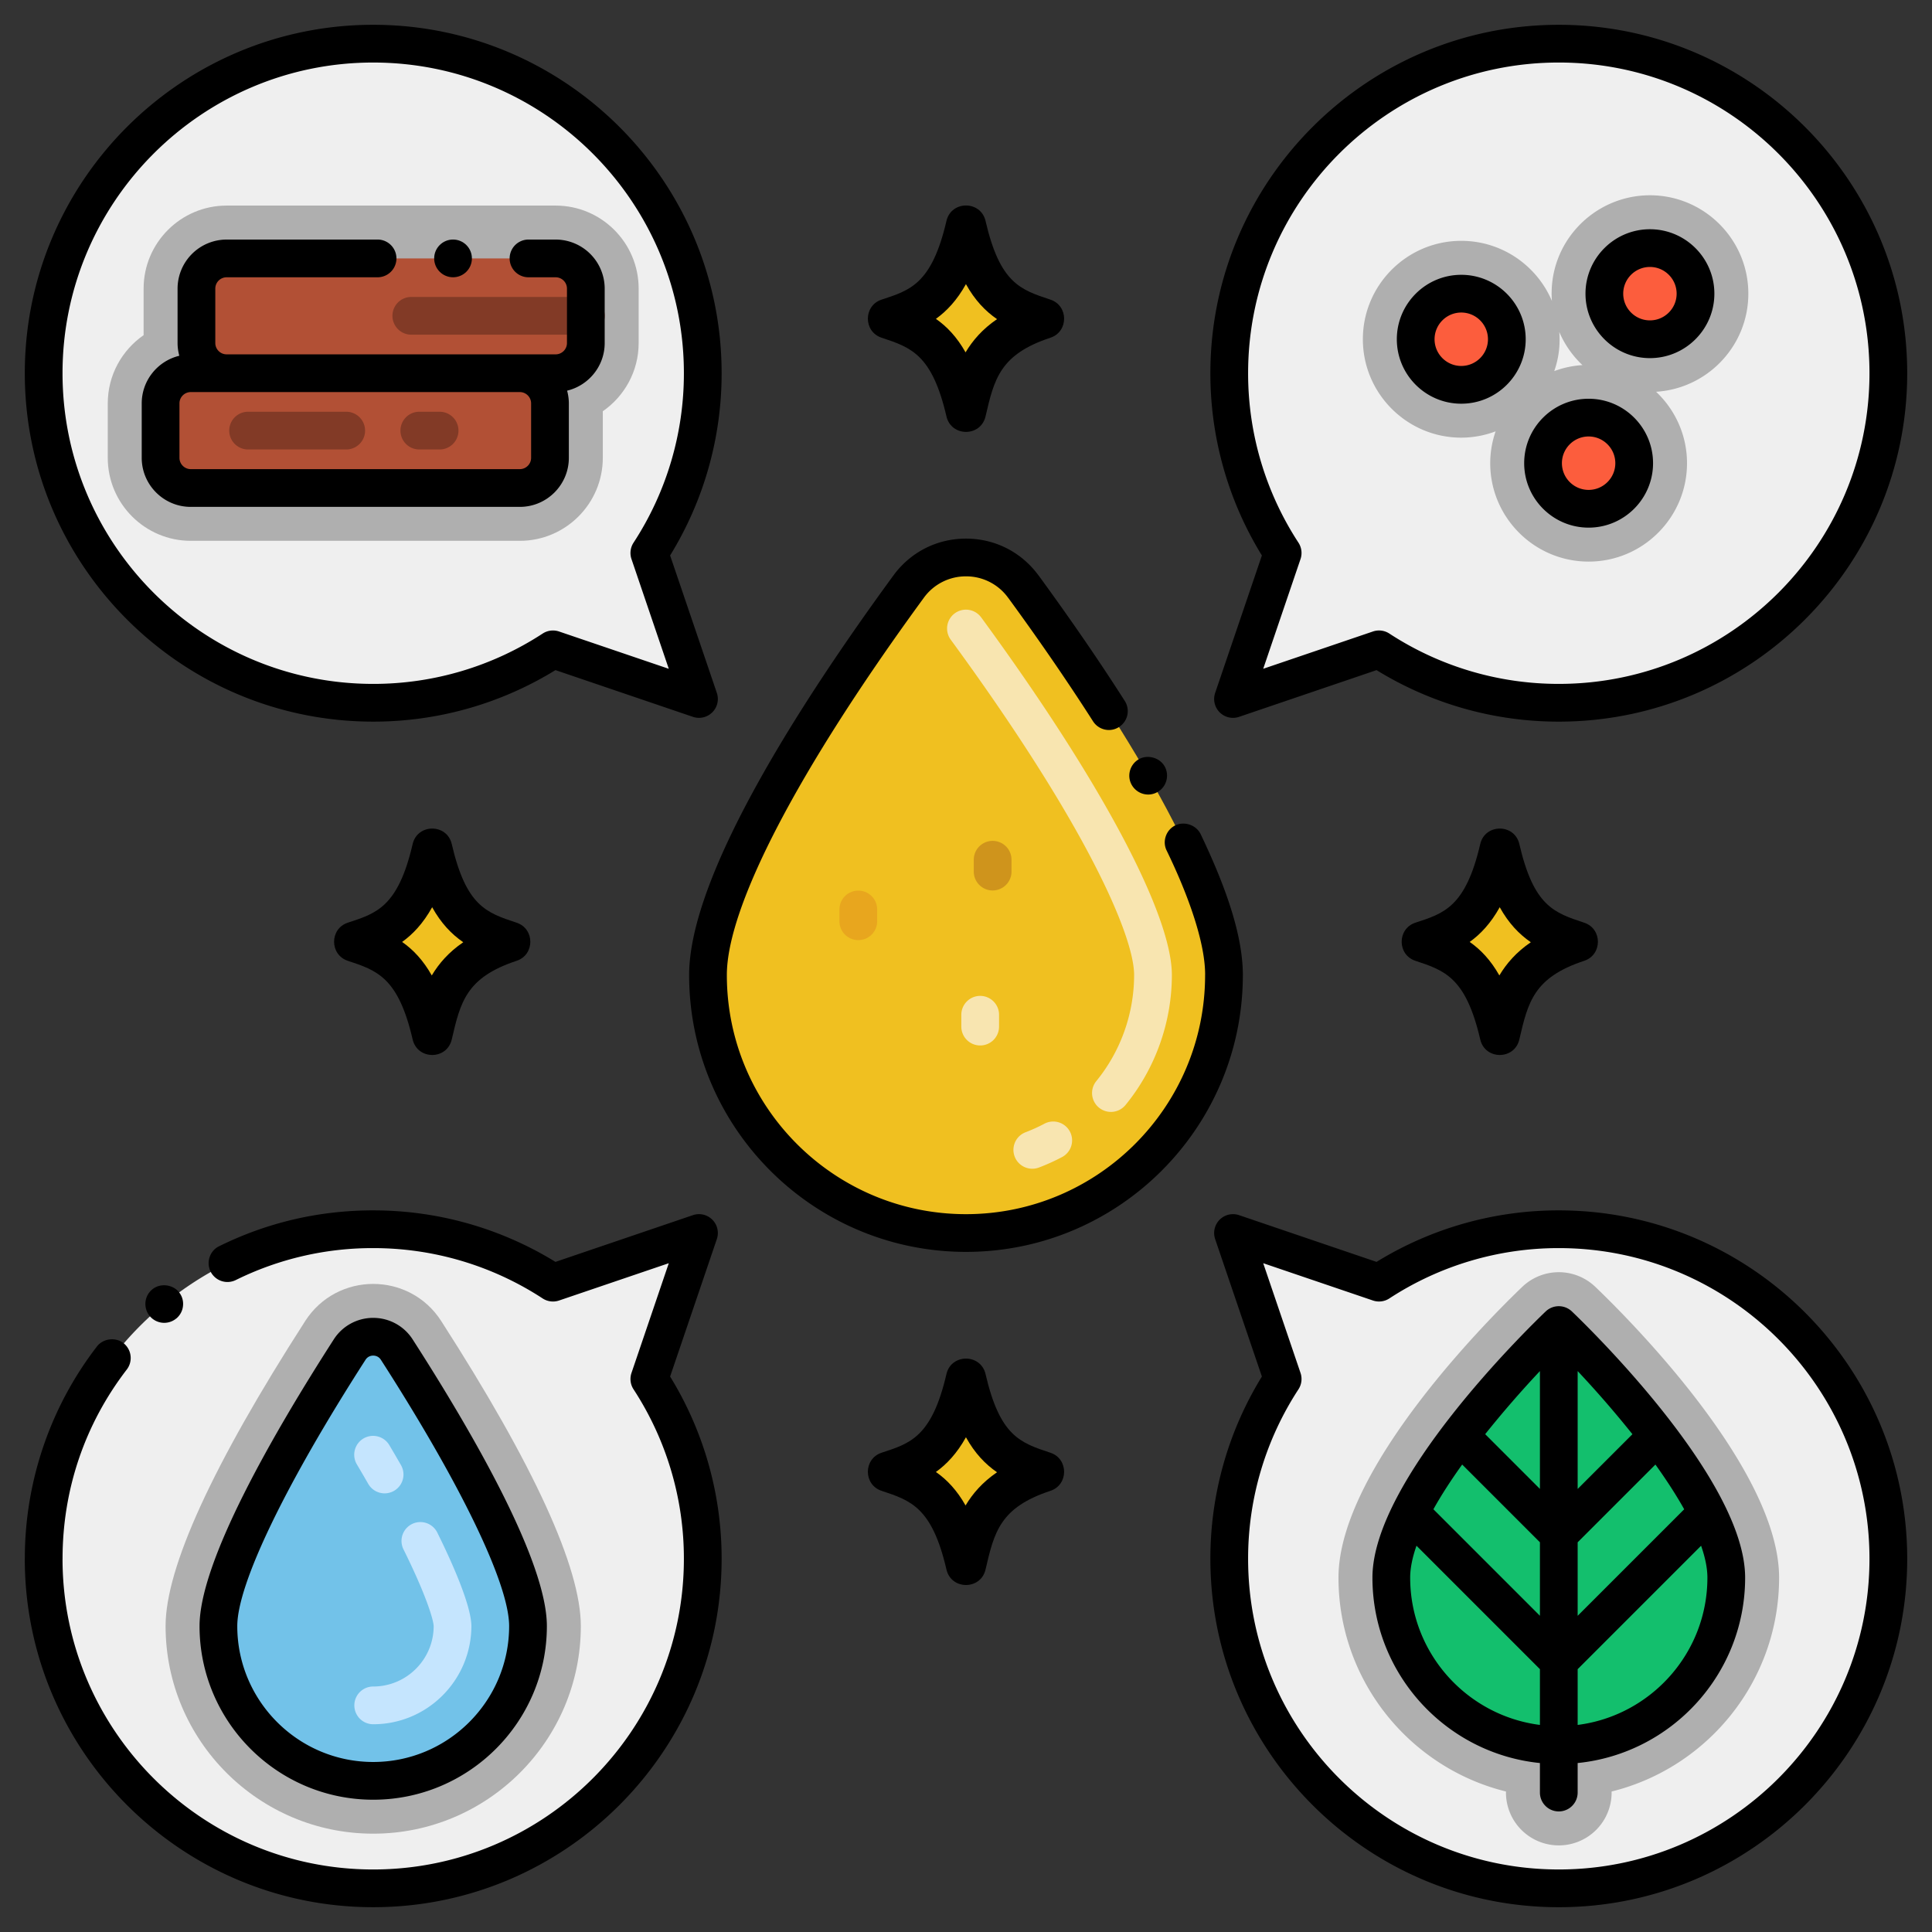
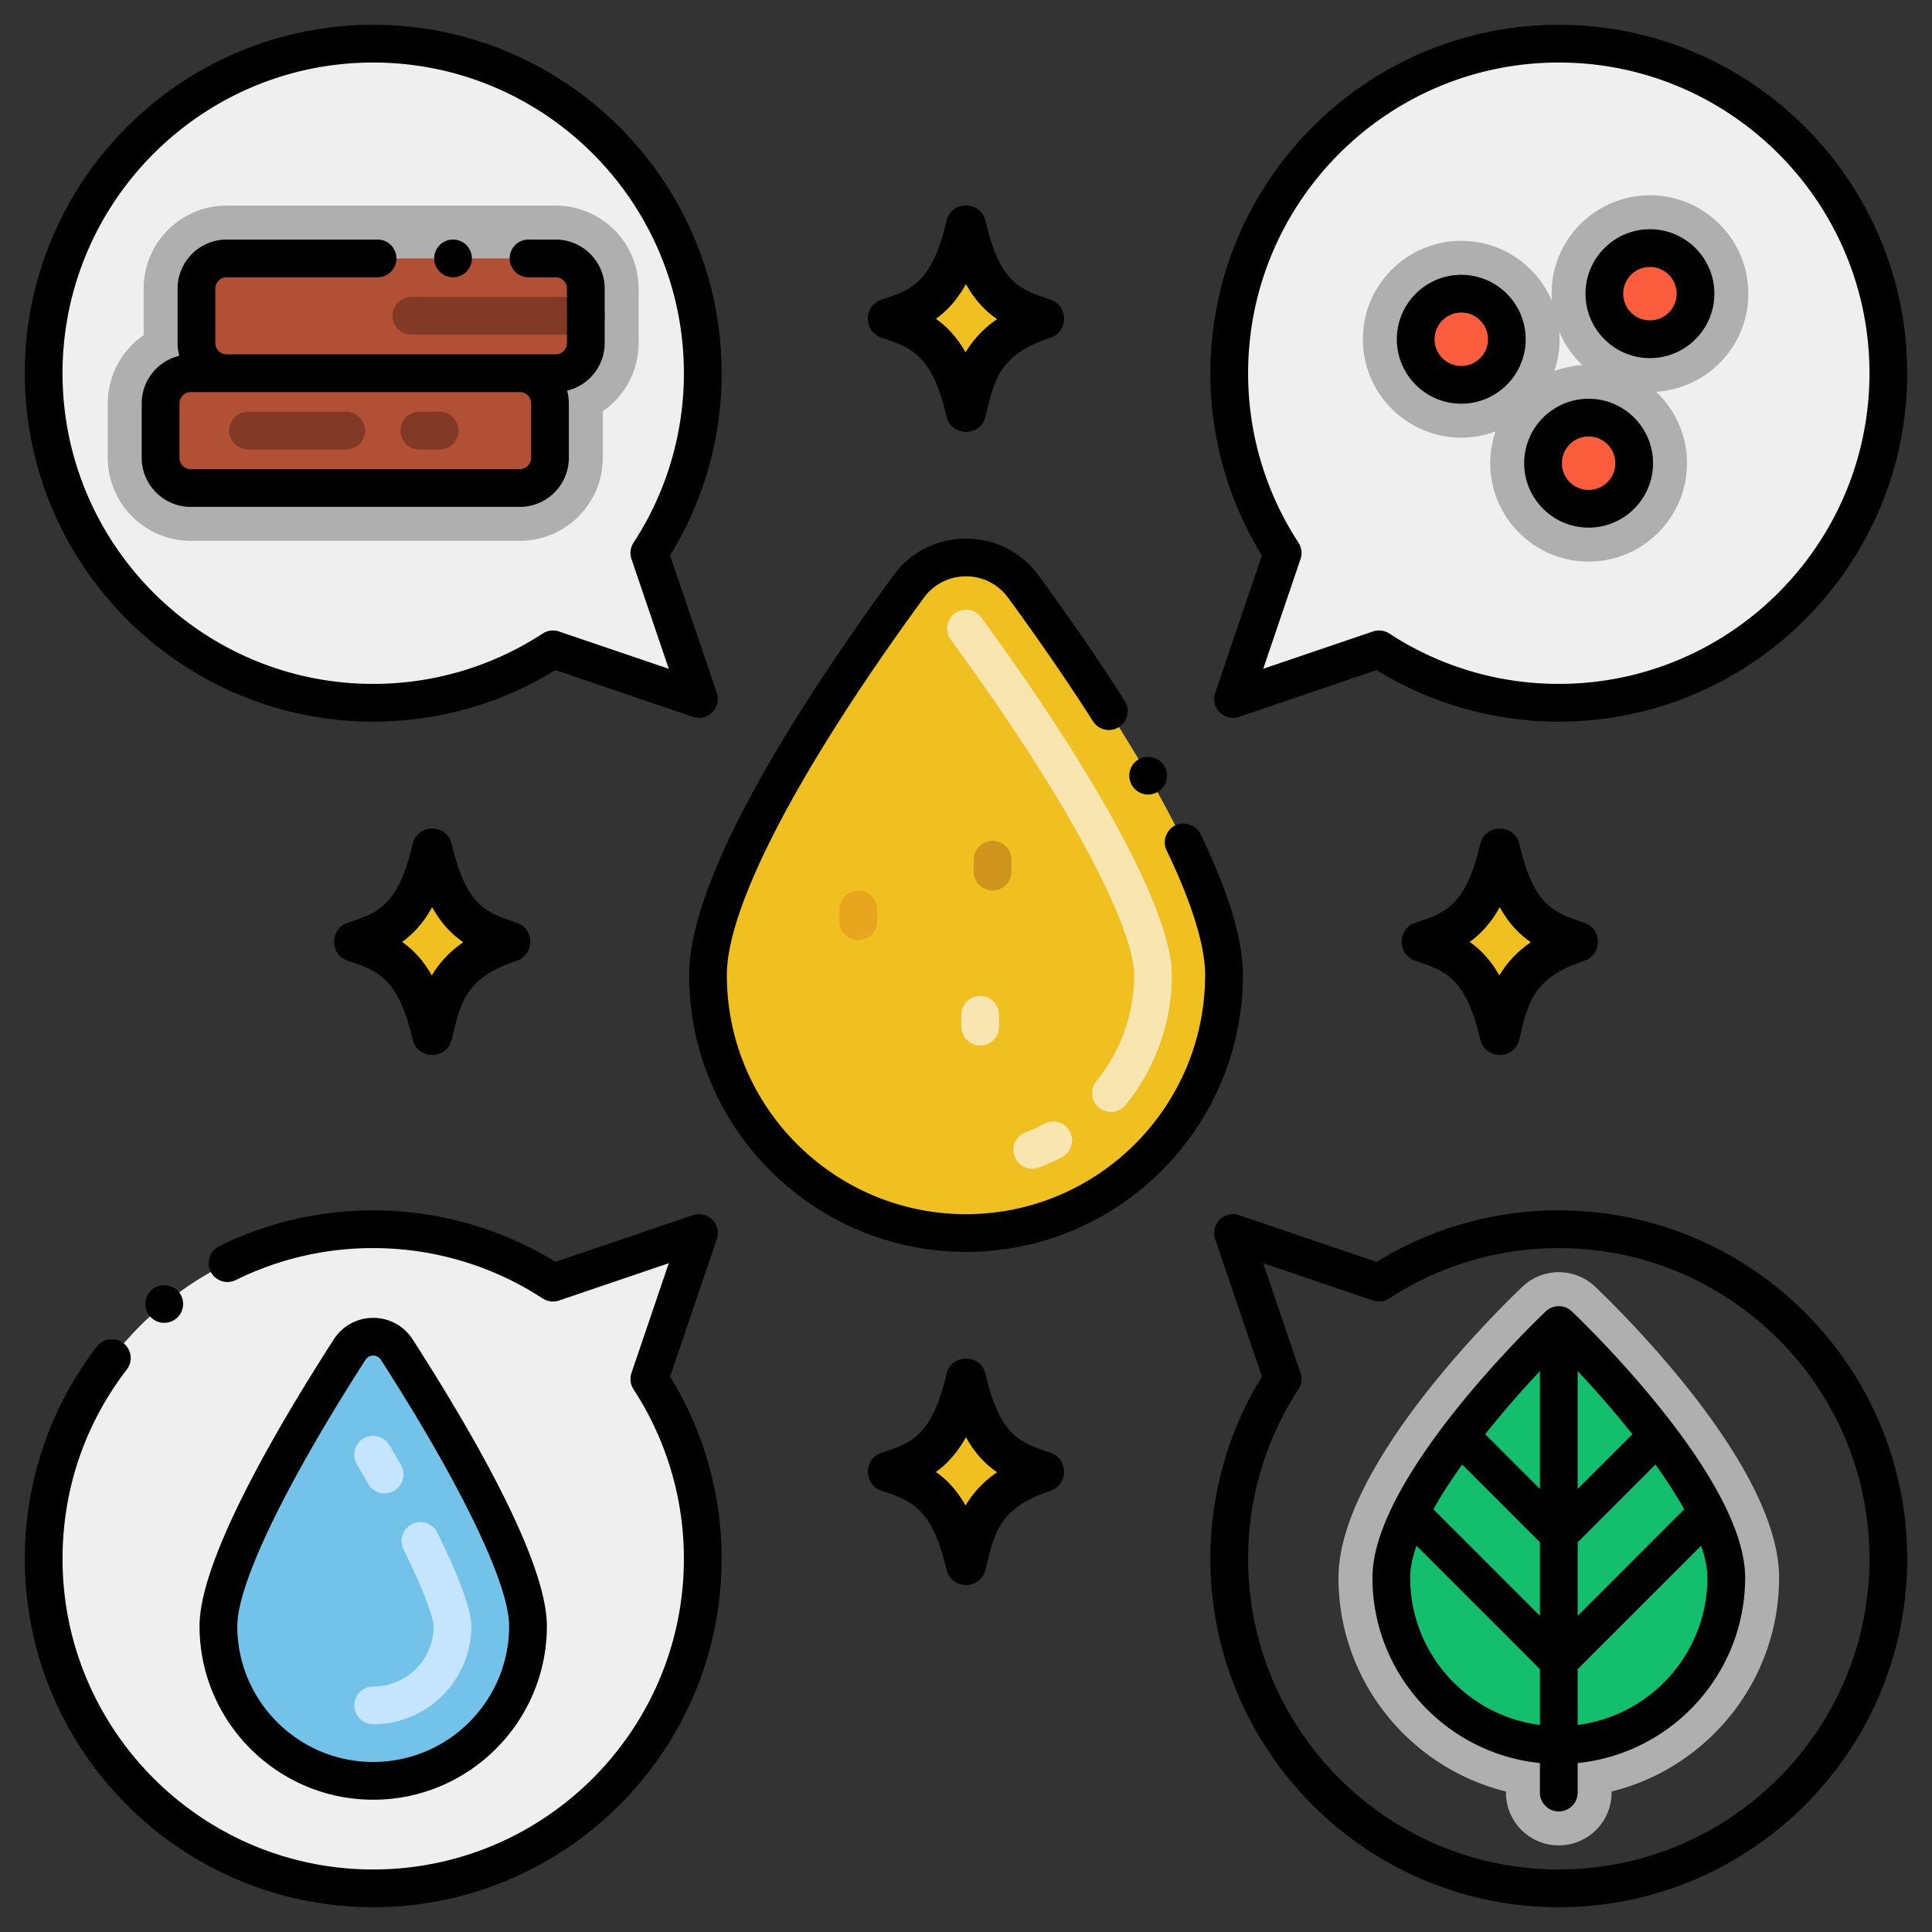
<svg xmlns="http://www.w3.org/2000/svg" id="ingredients" viewBox="0 0 256 256">
  <rect x="0" y="0" width="256" height="256" fill="#333333" stroke="none" />
  <path d="M206.548 5.786c-24.116 0-43.667 19.55-43.667 43.667a43.449 43.449 0 0 0 7.077 23.821l-6.577 19.345 19.345-6.577a43.449 43.449 0 0 0 23.821 7.077c24.116 0 43.667-19.55 43.667-43.667 0-24.116-19.55-43.666-43.666-43.666z" fill="#EFEFEF" />
  <path d="M231.663 38.914c0-7.189-5.849-13.039-13.038-13.039-7.405 0-13.561 6.268-12.99 14.002-1.983-4.676-6.619-7.964-12.01-7.964-7.189 0-13.038 5.849-13.038 13.039s5.849 13.039 13.038 13.039a12.95 12.95 0 0 0 4.551-.836 12.97 12.97 0 0 0-.714 4.22c0 7.189 5.849 13.039 13.038 13.039s13.038-5.849 13.038-13.039c0-3.728-1.581-7.086-4.097-9.464 6.809-.425 12.222-6.084 12.222-12.997zm-21.98 9.464a12.948 12.948 0 0 0-3.735.795c.632-1.839.79-3.493.666-5.185a13.09 13.09 0 0 0 3.069 4.39z" fill="#AFAFAF" />
  <path d="m86.042 182.726 6.577-19.345-19.345 6.577a43.449 43.449 0 0 0-23.821-7.077c-24.116 0-43.667 19.55-43.667 43.667s19.55 43.667 43.667 43.667c24.116 0 43.667-19.55 43.667-43.667a43.459 43.459 0 0 0-7.078-23.822z" fill="#EFEFEF" />
-   <path d="M49.452 242.971c-15.169 0-27.511-12.341-27.511-27.511 0-7.727 6.224-21.325 18.5-40.416 4.217-6.56 13.81-6.554 18.023 0 12.275 19.091 18.499 32.689 18.499 40.415 0 15.17-12.341 27.512-27.511 27.512z" fill="#AFAFAF" />
-   <path d="M206.548 162.881a43.449 43.449 0 0 0-23.821 7.077l-19.345-6.577 6.577 19.345a43.449 43.449 0 0 0-7.077 23.821c0 24.116 19.55 43.667 43.667 43.667 24.116 0 43.667-19.55 43.667-43.667s-19.552-43.666-43.668-43.666z" fill="#EFEFEF" />
  <path d="M235.74 209.046c0-14.513-20.288-34.646-24.355-38.534a7 7 0 0 0-9.674 0c-4.067 3.888-24.355 24.021-24.355 38.534 0 13.684 9.466 25.194 22.192 28.338v.14a7 7 0 1 0 14 0v-.14c12.726-3.145 22.192-14.654 22.192-28.338z" fill="#AFAFAF" />
  <path d="M86.042 73.274a43.449 43.449 0 0 0 7.077-23.821c0-24.116-19.55-43.667-43.667-43.667-24.116 0-43.667 19.55-43.667 43.667 0 24.116 19.55 43.667 43.667 43.667a43.449 43.449 0 0 0 23.821-7.077l19.345 6.577-6.576-19.346z" fill="#EFEFEF" />
  <path d="M73.625 27.241H30.029c-6.065 0-11 4.935-11 11v6.17c-2.866 1.988-4.75 5.297-4.75 9.041v7.211c0 6.065 4.935 11 11 11h43.596c6.065 0 11-4.935 11-11v-6.17c2.866-1.988 4.75-5.297 4.75-9.041v-7.211c0-6.066-4.935-11-11-11z" fill="#AFAFAF" />
  <path d="M162.186 129.195c0 18.88-15.305 34.186-34.186 34.186s-34.186-15.305-34.186-34.186c0-13.121 16.511-37.695 26.584-51.465 3.766-5.148 11.437-5.148 15.203 0 10.073 13.77 26.585 38.344 26.585 51.465z" fill="#F0C020" />
  <path d="M125.409 55.171c-1.905-8.212-4.709-9.139-8.591-10.421-2.424-.801-2.43-4.249 0-5.051 3.729-1.228 6.641-2.022 8.591-10.421.635-2.737 4.548-2.73 5.181 0 1.907 8.213 4.566 9.092 8.591 10.422 2.424.801 2.43 4.248 0 5.051-6.686 2.209-7.444 5.476-8.591 10.421-.636 2.742-4.544 2.741-5.181-.001z" />
  <path d="M124.012 42.249c1.47 1.03 2.79 2.42 3.93 4.44.95-1.59 2.25-3.09 4.17-4.4-1.55-1.07-2.94-2.51-4.12-4.64-1.2 2.16-2.57 3.59-3.98 4.6z" fill="#F0C020" />
  <path d="M125.409 207.965c-1.905-8.212-4.709-9.139-8.591-10.421-2.424-.801-2.43-4.249 0-5.051 3.729-1.228 6.641-2.022 8.591-10.421.635-2.737 4.548-2.73 5.181 0 1.907 8.213 4.566 9.092 8.591 10.422 2.424.801 2.43 4.248 0 5.051-6.686 2.209-7.444 5.476-8.591 10.421-.636 2.742-4.544 2.742-5.181-.001z" />
  <path d="M124.012 195.043c1.47 1.03 2.79 2.42 3.93 4.44.95-1.59 2.25-3.09 4.17-4.4-1.55-1.07-2.94-2.51-4.12-4.64-1.2 2.16-2.57 3.59-3.98 4.6z" fill="#F0C020" />
  <path d="M54.679 137.733c-1.905-8.212-4.709-9.139-8.591-10.421-2.424-.801-2.43-4.249 0-5.051 3.729-1.228 6.641-2.022 8.591-10.421.635-2.737 4.548-2.73 5.181 0 1.907 8.213 4.566 9.092 8.591 10.422 2.424.801 2.43 4.248 0 5.051-6.686 2.209-7.444 5.476-8.591 10.421-.636 2.742-4.544 2.741-5.181-.001z" />
  <path d="M53.283 124.811c1.47 1.03 2.79 2.42 3.93 4.44.95-1.59 2.25-3.09 4.17-4.4-1.55-1.07-2.94-2.51-4.12-4.64-1.2 2.16-2.57 3.59-3.98 4.6z" fill="#F0C020" />
  <path d="M196.139 137.733c-1.905-8.212-4.709-9.139-8.591-10.421-2.424-.801-2.43-4.249 0-5.051 3.729-1.228 6.641-2.022 8.591-10.421.635-2.737 4.548-2.73 5.181 0 1.907 8.213 4.566 9.092 8.591 10.422 2.424.801 2.43 4.248 0 5.051-6.686 2.209-7.444 5.476-8.591 10.421-.636 2.742-4.544 2.741-5.181-.001z" />
  <path d="M194.742 124.811c1.47 1.03 2.79 2.42 3.93 4.44.95-1.59 2.25-3.09 4.17-4.4-1.55-1.07-2.94-2.51-4.12-4.64-1.2 2.16-2.57 3.59-3.98 4.6z" fill="#F0C020" />
  <path d="M69.963 215.46c0-8.536-11.646-27.701-17.387-36.629-1.462-2.274-4.786-2.274-6.248 0-5.741 8.929-17.387 28.094-17.387 36.629 0 11.328 9.183 20.511 20.511 20.511s20.511-9.183 20.511-20.511z" fill="#72C2E9" />
  <circle fill="#FC5D3D" r="6.039" cy="61.375" cx="210.5" />
  <circle fill="#FC5D3D" r="6.039" cy="44.952" cx="193.625" />
  <circle fill="#FC5D3D" r="6.039" cy="38.914" cx="218.625" />
  <path d="M206.548 175.572s-22.192 21.218-22.192 33.475c0 12.256 9.936 22.192 22.192 22.192s22.192-9.936 22.192-22.192c0-12.257-22.192-33.475-22.192-33.475z" fill="#13BF6D" />
  <path d="M73.625 49.452H30.03a4 4 0 0 1-4-4v-7.211a4 4 0 0 1 4-4h43.595a4 4 0 0 1 4 4v7.211a4 4 0 0 1-4 4zm-4.75 15.212H25.28a4 4 0 0 1-4-4v-7.211a4 4 0 0 1 4-4h43.595a4 4 0 0 1 4 4v7.211a4 4 0 0 1-4 4z" fill="#B25035" />
  <path d="M136.787 154.864a2.5 2.5 0 0 1-.889-4.837 22.335 22.335 0 0 0 2.456-1.11 2.5 2.5 0 1 1 2.332 4.422c-.974.513-1.986.971-3.011 1.36a2.47 2.47 0 0 1-.888.165zm10.414-7.53a2.501 2.501 0 0 1-1.935-4.081 22.303 22.303 0 0 0 5.011-14.059c0-5.185-6.364-19.933-24.301-44.434a2.499 2.499 0 1 1 4.035-2.953c15.821 21.61 25.267 39.325 25.267 47.387 0 6.254-2.18 12.37-6.136 17.22a2.498 2.498 0 0 1-1.941.92z" fill="#F8E5B0" />
  <path d="M113.73 124.57a2.5 2.5 0 0 1-2.5-2.5v-1.56a2.5 2.5 0 0 1 5 0v1.56a2.5 2.5 0 0 1-2.5 2.5z" fill="#E8A61E" />
  <path d="M131.53 117.99a2.5 2.5 0 0 1-2.5-2.5v-1.57a2.5 2.5 0 0 1 5 0v1.57a2.5 2.5 0 0 1-2.5 2.5z" fill="#CF941C" />
  <path d="M129.88 138.53a2.5 2.5 0 0 1-2.5-2.5v-1.57c0-1.37 1.12-2.5 2.5-2.5s2.5 1.13 2.5 2.5v1.57a2.5 2.5 0 0 1-2.5 2.5z" fill="#F8E5B0" />
  <path d="M49.452 228.471a2.5 2.5 0 1 1 0-5c4.417 0 8.011-3.591 8.011-8.005-.014-.724-.87-3.854-4.001-10.173a2.5 2.5 0 0 1 4.48-2.221c1.665 3.359 4.466 9.43 4.521 12.347 0 7.218-5.837 13.052-13.011 13.052zm1.514-30.593a2.501 2.501 0 0 1-2.171-1.256c-.476-.829-.974-1.683-1.494-2.561a2.5 2.5 0 1 1 4.301-2.549c.532.898 1.042 1.772 1.529 2.621a2.5 2.5 0 0 1-2.165 3.745z" fill="#C5E5FE" />
  <path d="M77.625 44.347H54.5a2.5 2.5 0 1 1 0-5h23.125a2.5 2.5 0 1 1 0 5zm-31.75 15.211h-13a2.5 2.5 0 1 1 0-5h13a2.5 2.5 0 1 1 0 5zm12.375 0h-2.688a2.5 2.5 0 1 1 0-5h2.688a2.5 2.5 0 1 1 0 5z" fill="#823A26" />
  <path d="M128 76.369a6.85 6.85 0 0 1 5.562 2.811c.007.01.011.02.017.03h.007l.012.013c4.136 5.655 7.913 11.161 11.231 16.347a2.5 2.5 0 0 0 2.109 1.16c.471 0 .94-.14 1.341-.4a2.495 2.495 0 0 0 .76-3.45c-3.351-5.26-7.2-10.85-11.42-16.63-.012-.016-.028-.029-.041-.045-2.271-3.073-5.758-4.836-9.579-4.836-3.842 0-7.348 1.78-9.619 4.885-12.348 16.88-27.066 39.768-27.066 52.941 0 20.229 16.457 36.686 36.686 36.686 20.214 0 36.66-16.433 36.684-36.641 0-.017.005-.033.005-.049-.029-4.81-1.81-10.74-5.6-18.67-.58-1.19-2.13-1.74-3.34-1.16-.601.29-1.05.8-1.271 1.43-.22.63-.189 1.31.11 1.91 3.304 6.818 5.112 12.667 5.098 16.468 0 .009-.003.018-.003.028 0 17.472-14.214 31.686-31.686 31.686s-31.686-14.214-31.686-31.686c0-9.091 9.514-27.312 26.102-49.989A6.86 6.86 0 0 1 128 76.369zm82.5-23.533c-4.708 0-8.538 3.831-8.538 8.539s3.83 8.539 8.538 8.539 8.538-3.831 8.538-8.539-3.83-8.539-8.538-8.539zm0 12.078c-1.951 0-3.538-1.587-3.538-3.539s1.587-3.539 3.538-3.539 3.538 1.587 3.538 3.539-1.587 3.539-3.538 3.539zm-16.875-28.5c-4.708 0-8.538 3.831-8.538 8.539s3.83 8.539 8.538 8.539 8.538-3.831 8.538-8.539-3.83-8.539-8.538-8.539zm0 12.077c-1.951 0-3.538-1.587-3.538-3.539s1.587-3.539 3.538-3.539 3.538 1.587 3.538 3.539-1.587 3.539-3.538 3.539zm25-18.116c-4.708 0-8.539 3.831-8.539 8.539s3.831 8.539 8.539 8.539 8.538-3.831 8.538-8.539-3.83-8.539-8.538-8.539zm0 12.077c-1.951 0-3.539-1.587-3.539-3.539s1.588-3.539 3.539-3.539 3.538 1.587 3.538 3.539-1.587 3.539-3.538 3.539zM25.279 67.164h43.596c3.584 0 6.5-2.916 6.5-6.5v-7.211a6.48 6.48 0 0 0-.23-1.687c2.852-.687 4.98-3.253 4.98-6.313v-7.211a6.508 6.508 0 0 0-6.471-6.499l-.024-.002h-3.6a2.5 2.5 0 0 0 0 5h3.586l.01.001c.827 0 1.5.673 1.5 1.5v7.211c0 .827-.673 1.5-1.5 1.5H30.029c-.827 0-1.5-.673-1.5-1.5v-7.211c0-.827.673-1.5 1.5-1.5l.01-.001H50.03a2.5 2.5 0 0 0 0-5h-20l-.019.002a6.507 6.507 0 0 0-6.482 6.499v7.211c0 .584.085 1.148.23 1.687-2.852.687-4.98 3.253-4.98 6.313v7.211c0 3.584 2.916 6.5 6.5 6.5zm43.596-15.212c.827 0 1.5.673 1.5 1.5v7.211c0 .827-.673 1.5-1.5 1.5H25.279c-.827 0-1.5-.673-1.5-1.5v-7.211c0-.827.673-1.5 1.5-1.5h43.596z" />
  <circle r="2.5" cy="34.24" cx="60.03" />
  <path d="M208.275 173.765a2.514 2.514 0 0 0-3.455 0c-2.351 2.248-22.965 22.33-22.965 35.281 0 12.771 9.747 23.309 22.192 24.566v3.912a2.5 2.5 0 1 0 5 0v-3.912c12.446-1.257 22.192-11.795 22.192-24.566.001-12.951-20.613-33.034-22.964-35.281zm14.889 26.223-14.116 14.115v-9.739l10.303-10.303c1.423 1.987 2.729 3.988 3.813 5.927zm-29.417-5.929 10.301 10.301v9.739l-14.114-14.114c1.083-1.939 2.389-3.94 3.813-5.926zm15.301 3.235v-15.619a138.653 138.653 0 0 1 7.256 8.364l-7.256 7.255zm-5-15.62v15.615l-7.254-7.254a139.125 139.125 0 0 1 7.254-8.361zm-17.193 27.372c0-1.278.304-2.706.837-4.231l16.355 16.355v7.391c-9.679-1.234-17.192-9.505-17.192-19.515zm22.193 19.516v-7.387l16.356-16.356c.533 1.523.836 2.95.836 4.227 0 10.01-7.513 18.281-17.192 19.516zM72.463 215.46c0-8.531-9.671-25.363-17.784-37.981a6.19 6.19 0 0 0-5.227-2.854 6.19 6.19 0 0 0-5.227 2.854c-8.113 12.618-17.784 29.449-17.784 37.981 0 12.688 10.323 23.011 23.011 23.011s23.011-10.323 23.011-23.011zm-41.022 0c0-5.544 6.352-18.732 16.99-35.277a1.182 1.182 0 0 1 1.021-.558c.248 0 .709.073 1.021.558 10.639 16.546 16.99 29.734 16.99 35.277 0 9.931-8.08 18.011-18.011 18.011s-18.011-8.08-18.011-18.011zM206.548 3.286c-25.457 0-46.167 20.71-46.167 46.167a45.97 45.97 0 0 0 6.826 24.149l-6.193 18.213a2.497 2.497 0 0 0 .6 2.572c.674.674 1.67.907 2.572.599l18.214-6.192a45.97 45.97 0 0 0 24.148 6.826c25.457 0 46.167-20.71 46.167-46.167s-20.71-46.167-46.167-46.167zm0 87.333a40.993 40.993 0 0 1-22.455-6.671 2.494 2.494 0 0 0-2.171-.273l-14.54 4.943 4.944-14.54a2.504 2.504 0 0 0-.273-2.171 40.986 40.986 0 0 1-6.672-22.455c0-22.699 18.468-41.167 41.167-41.167s41.167 18.467 41.167 41.167c0 22.7-18.468 41.167-41.167 41.167z" />
  <path d="M49.452 252.714c25.457 0 46.167-20.71 46.167-46.167a45.97 45.97 0 0 0-6.826-24.149l6.192-18.213a2.5 2.5 0 0 0-3.171-3.171l-18.213 6.192a45.97 45.97 0 0 0-24.11-6.824l-.021-.002h-.02c-7.16 0-14.03 1.6-20.41 4.75-.6.29-1.05.8-1.26 1.44-.22.63-.17 1.31.12 1.91a2.497 2.497 0 0 0 3.35 1.13 40.87 40.87 0 0 1 18.194-4.23l.008.001a40.993 40.993 0 0 1 22.455 6.671 2.5 2.5 0 0 0 2.171.273l14.54-4.943-4.943 14.54a2.497 2.497 0 0 0 .273 2.171 40.993 40.993 0 0 1 6.671 22.455c0 22.699-18.467 41.167-41.167 41.167-22.687 0-41.146-18.448-41.166-41.13 0-.012.003-.023.003-.034 0-9.16 2.94-17.84 8.51-25.08a2.51 2.51 0 0 0-.45-3.51c-1.07-.82-2.7-.6-3.51.46-3.04 3.95-5.4 8.33-7.02 13.02a46.043 46.043 0 0 0-2.529 15.053c0 .019-.006.036-.006.055.002 25.455 20.712 46.165 46.168 46.165zm157.096-92.333a45.965 45.965 0 0 0-24.148 6.826l-18.214-6.192a2.5 2.5 0 0 0-3.172 3.171l6.193 18.213a45.97 45.97 0 0 0-6.826 24.149c0 25.457 20.71 46.167 46.167 46.167s46.167-20.71 46.167-46.167-20.71-46.167-46.167-46.167zm0 87.333c-22.699 0-41.167-18.467-41.167-41.167a40.986 40.986 0 0 1 6.672-22.455c.42-.644.521-1.444.273-2.171l-4.944-14.54 14.54 4.943a2.502 2.502 0 0 0 2.171-.273 40.993 40.993 0 0 1 22.455-6.671c22.699 0 41.167 18.467 41.167 41.167 0 22.7-18.468 41.167-41.167 41.167zM49.452 95.619a45.97 45.97 0 0 0 24.149-6.826l18.213 6.192a2.5 2.5 0 0 0 3.171-3.171l-6.192-18.213a45.97 45.97 0 0 0 6.826-24.149c0-25.457-20.71-46.167-46.167-46.167S3.286 23.996 3.286 49.452s20.71 46.167 46.166 46.167zm0-87.333c22.7 0 41.167 18.467 41.167 41.167a40.993 40.993 0 0 1-6.671 22.455 2.497 2.497 0 0 0-.273 2.171l4.943 14.54-14.54-4.943a2.5 2.5 0 0 0-2.171.273 40.993 40.993 0 0 1-22.455 6.671c-22.699 0-41.167-18.467-41.167-41.167.001-22.7 18.468-41.167 41.167-41.167zM152.14 105.28c.44 0 .87-.12 1.25-.34 1.19-.68 1.601-2.22.92-3.41-.66-1.15-2.26-1.59-3.42-.92-1.189.69-1.609 2.22-.92 3.41.45.78 1.28 1.26 2.17 1.26z" />
  <path d="M20.18 170.85c-1.07.87-1.22 2.45-.35 3.52a2.497 2.497 0 0 0 3.52.34h.01c.51-.43.83-1.02.89-1.69a2.45 2.45 0 0 0-.56-1.83c-.84-1.02-2.49-1.19-3.51-.34z" />
</svg>